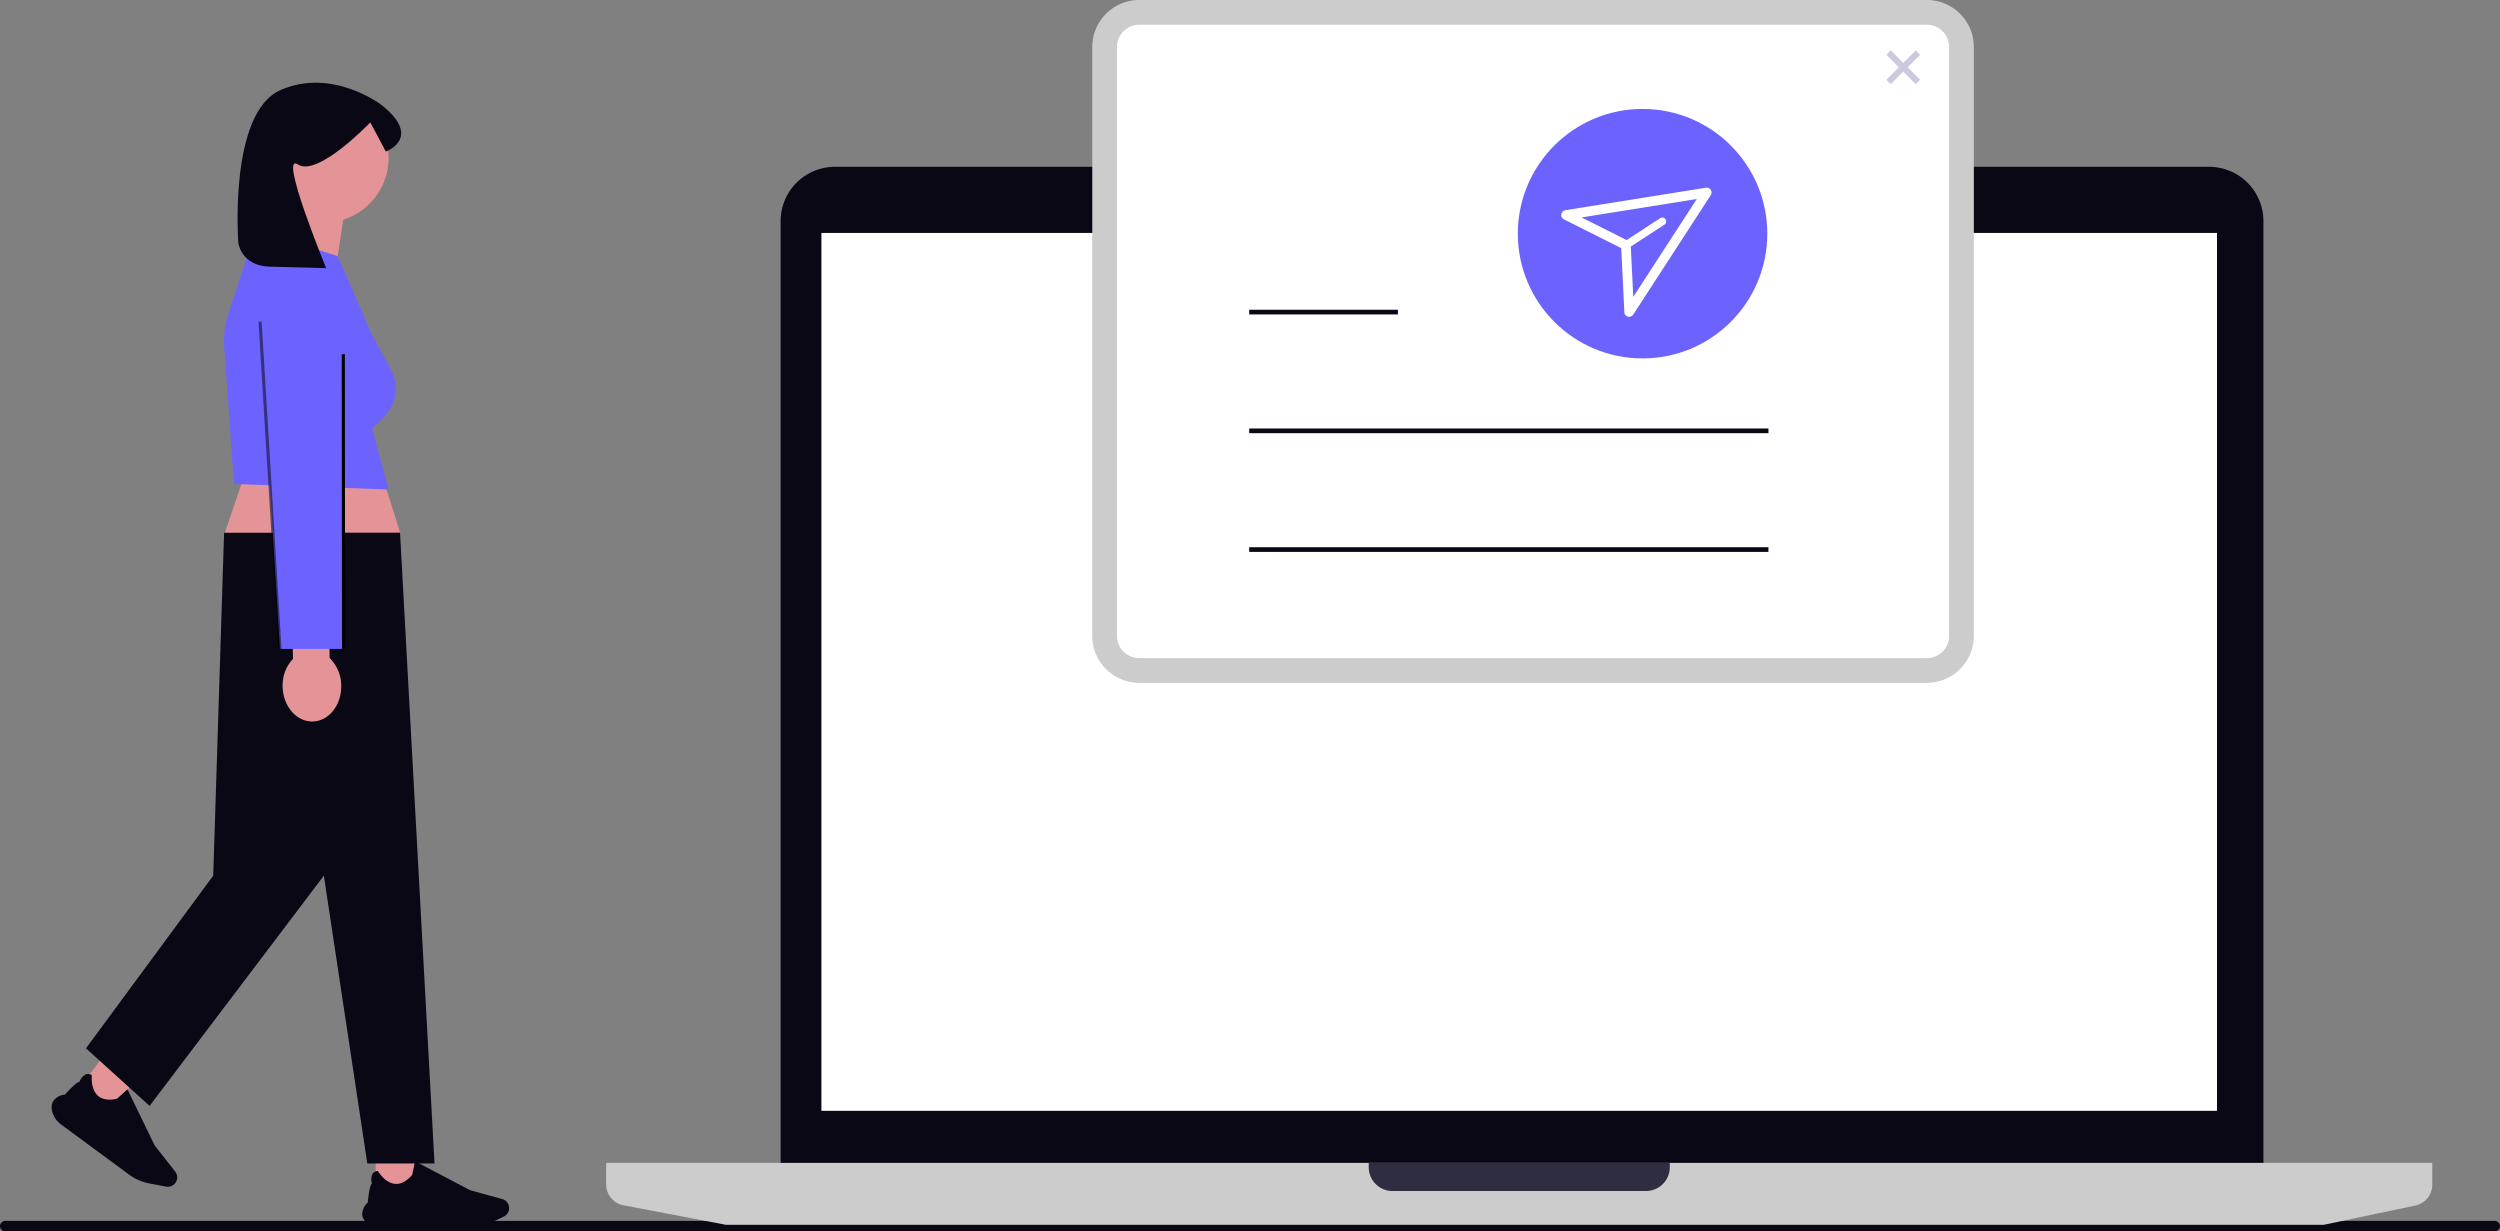
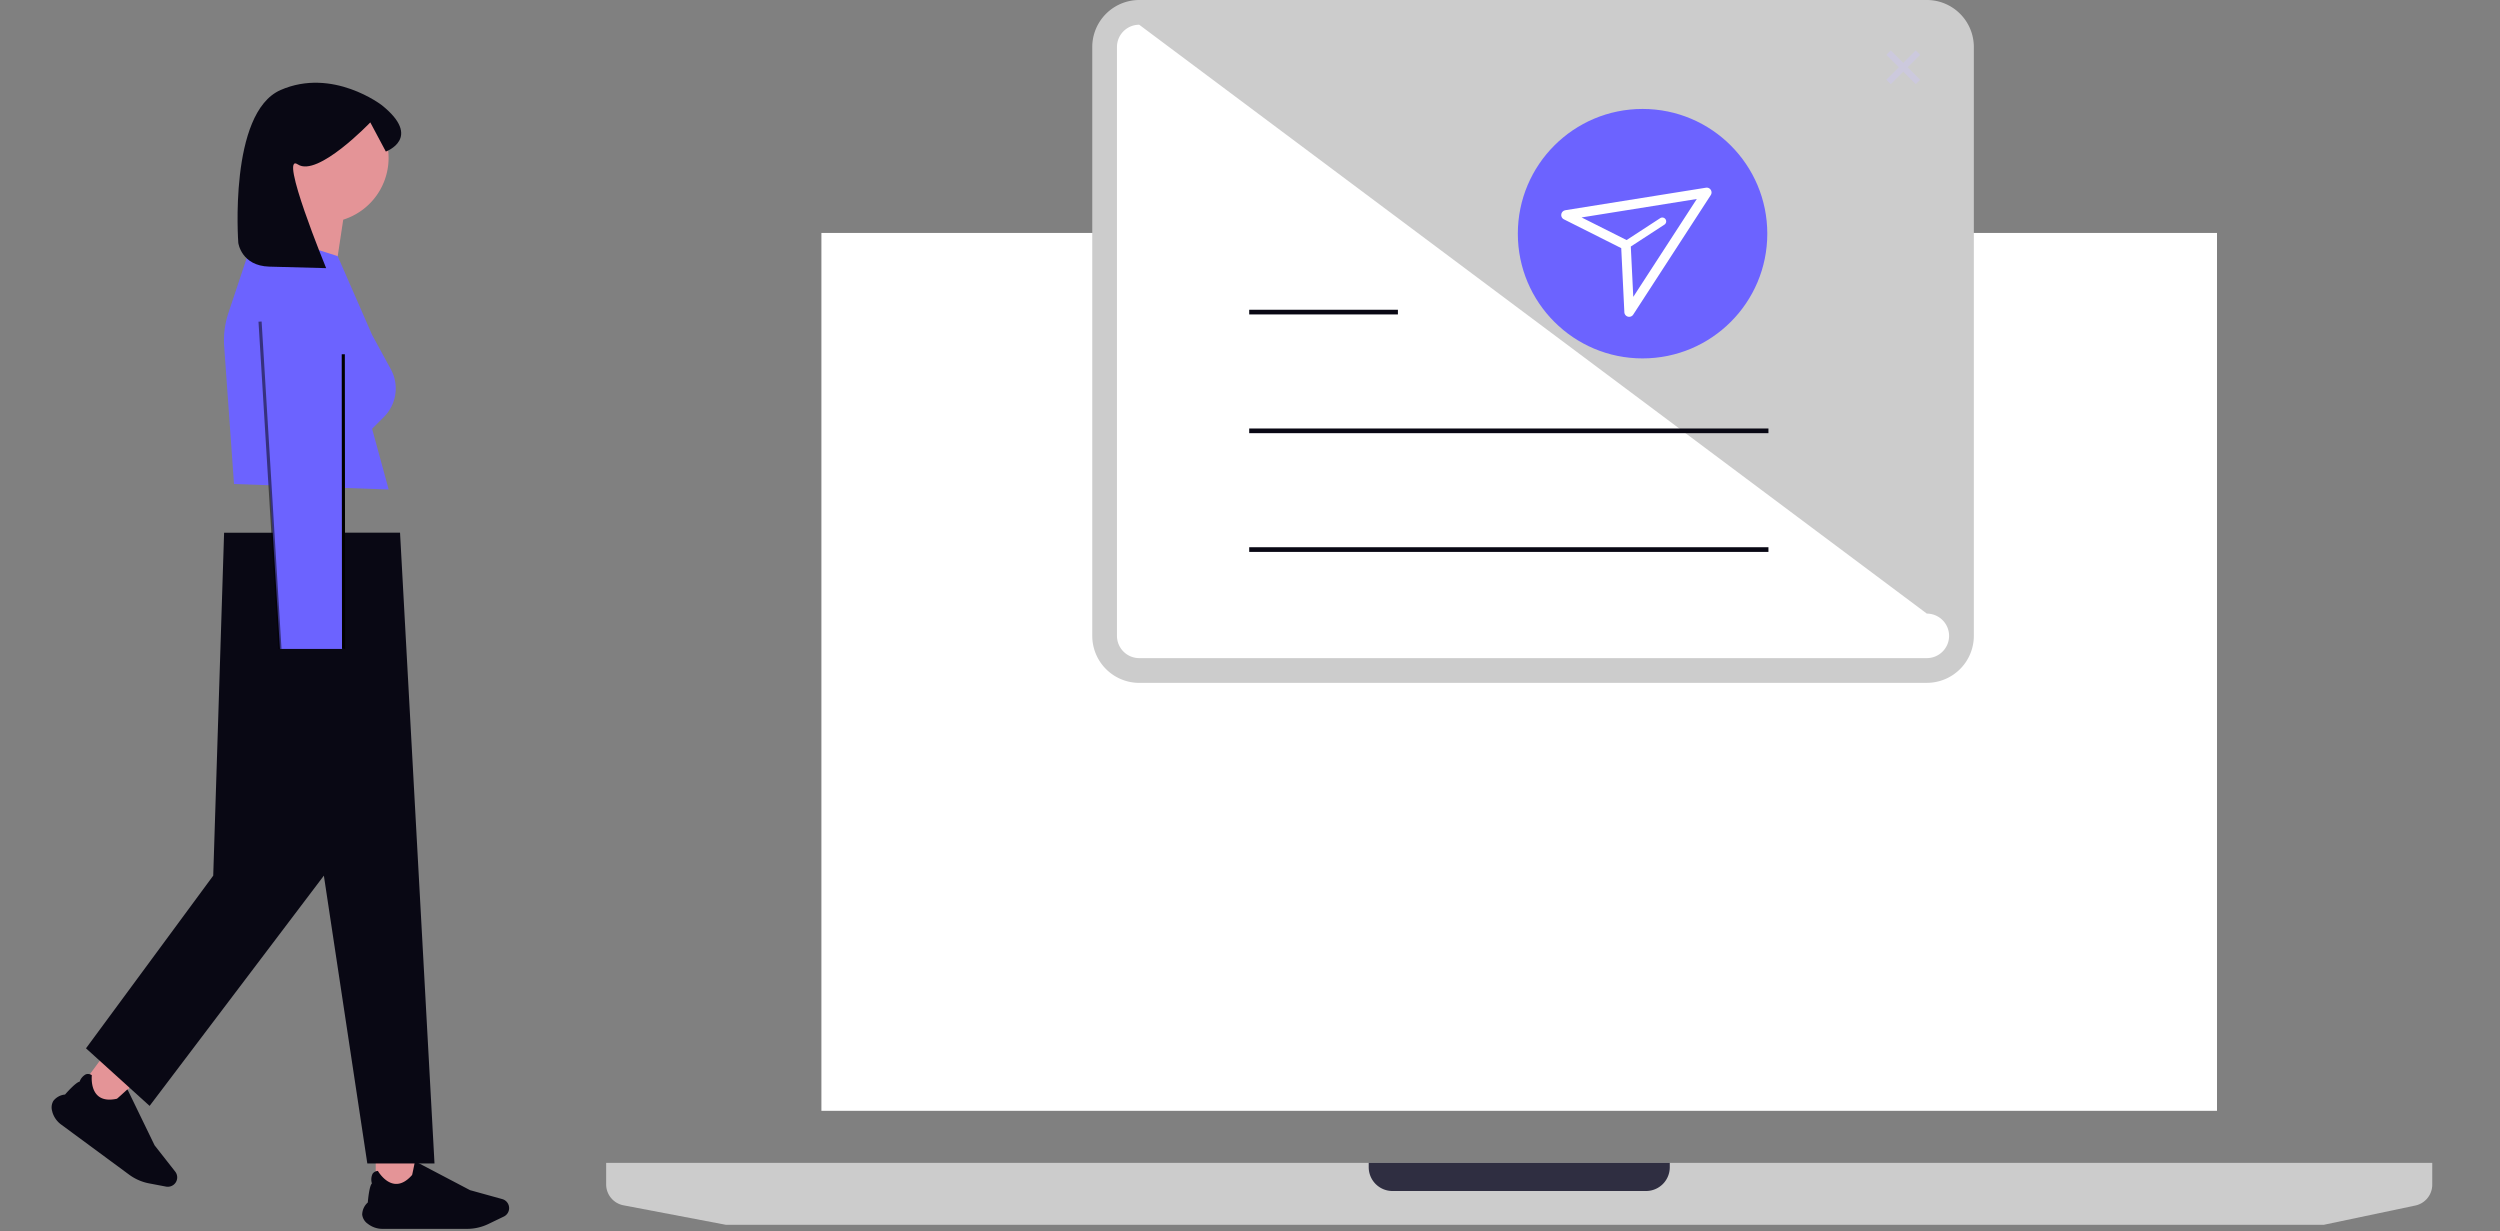
<svg xmlns="http://www.w3.org/2000/svg" viewBox="0 0 800.496 394.305">
  <rect x="0" y="0" width="800.496" height="394.305" fill="#808080" stroke="none" />
  <g transform="translate(-.005)">
-     <path d="m800.484 392.854a1.783 1.783 0 0 1 -1.8 1.451h-796.909a1.747 1.747 0 0 1 -1.748-1.405 1.689 1.689 0 0 1 1.667-1.973h797.123a1.683 1.683 0 0 1 1.667 1.927zm-75.733-11.495h-474.794v-310.572a17.391 17.391 0 0 1 17.37-17.37h440.054a17.391 17.391 0 0 1 17.37 17.37z" fill="#090814" />
    <path d="m263.02 74.589h446.865v281.093h-446.865z" fill="#fff" />
    <path d="m744.167 392.17h-511.778l-32.758-6.235a6.813 6.813 0 0 1 -5.532-6.685v-6.91h584.709v7.009a6.832 6.832 0 0 1 -5.406 6.658l-29.235 6.153z" fill="#ccc" />
    <path d="m527.049 381.359h-81.183a7.611 7.611 0 0 1 -7.6-7.6v-1.41h96.4v1.41a7.611 7.611 0 0 1 -7.6 7.6z" fill="#2f2e41" />
    <path d="m82.968 50.552a20.731 20.731 0 1 1 26.938 19.785l-4.009 26.484-20.433-17.025a51.551 51.551 0 0 0 6.784-11.955 20.7 20.7 0 0 1 -9.28-17.28zm-47.962 306.454-10.26-7.565 7.564-10.26 10.26 7.564z" fill="#e49497" />
    <path d="m16.749 355.916a4.162 4.162 0 0 1 .333-3.4 5.342 5.342 0 0 1 3.748-2.045c.252-.3 3.442-3.946 4.667-4.117a4.188 4.188 0 0 1 2-2.36 2.149 2.149 0 0 1 1.883.261l.027.018v.036s-.5 4.324 1.919 6.514c1.378 1.252 3.442 1.586 6.126.991.144-.081 2.054-1.811 3.306-2.964l.054-.045 8.694 17.929 6.6 8.415a3 3 0 0 1 .054 3.631 3.034 3.034 0 0 1 -2.973 1.171l-5.451-1.036a15.717 15.717 0 0 1 -6.334-2.757l-21.815-16.08a7.6 7.6 0 0 1 -2.856-4.153z" fill="#090814" />
    <path d="m133.06 381.872h-12.748v-12.748h12.748z" fill="#e49497" />
    <path d="m117.726 391.827a4.168 4.168 0 0 1 -1.748-2.928 5.371 5.371 0 0 1 1.8-3.874c.027-.387.423-5.225 1.315-6.09a4.217 4.217 0 0 1 .216-3.09 2.169 2.169 0 0 1 1.667-.91h.036l.018.027c.018.036 2.171 3.775 5.406 4.1 1.856.189 3.712-.766 5.523-2.838.063-.153.577-2.676.91-4.343v-.064l17.649 9.271 10.307 2.856a3 3 0 0 1 .5 5.595l-5 2.406a15.683 15.683 0 0 1 -6.73 1.532h-27.1a7.568 7.568 0 0 1 -4.757-1.649z" fill="#090814" />
-     <path d="m81.706 142.006-9.982 29.416 56.471-.64-8.424-26.875z" fill="#e49497" />
    <path d="m71.76 170.584 56.336-.034 11.036 201.979h-21.514l-13.91-92.148-55.8 73.724-20.366-18.434 40.74-55.291z" fill="#090814" />
-     <path d="m93.824 210.964-.432-20.091 11.73-.252.432 20.091a12.319 12.319 0 0 1 3.712 8.766c.135 6.262-3.955 11.433-9.136 11.541s-9.5-4.874-9.631-11.136a12.3 12.3 0 0 1 3.325-8.919z" fill="#e49497" />
    <path d="m82.015 73.634 26.118 8.388 11.018 25.217 6 11a12.86 12.86 0 0 1 -2.2 15.253l-3.8 3.8 5.307 19.451-49.525-1.766-3.144-44.02a27.677 27.677 0 0 1 1.351-10.739l8.865-26.6z" fill="#6c63ff" />
    <path d="m110.014 110.419v97.373h-20.37l-6.018-96.553" fill="#6c63ff" />
    <path d="m76.31 77.788s.964 7.343 9.937 7.586l18.19.487s-15.379-37.425-9.054-33.209 23.19-13.46 23.19-13.46l4.973 9.334s11.883-4.306-1.288-14.847c0 0-15.721-12.154-32.407-4.856s-13.541 48.965-13.541 48.965z" fill="#090814" />
    <path d="m89.145 207.822-6.371-104.815 1-.06 6.37 104.815z" opacity=".5" />
    <path d="m109.514 207.793-.09-94.347h1l.09 94.346z" />
    <path d="m616.981 218.658h-252.19a15.061 15.061 0 0 1 -15.046-15.046v-188.566a15.061 15.061 0 0 1 15.046-15.046h252.19a15.061 15.061 0 0 1 15.046 15.046v188.554a15.061 15.061 0 0 1 -15.046 15.046z" fill="#ccc" />
-     <path d="m364.781 7.919a7.136 7.136 0 0 0 -7.126 7.126v188.558a7.136 7.136 0 0 0 7.126 7.126h252.194a7.136 7.136 0 0 0 7.126-7.126v-188.558a7.136 7.136 0 0 0 -7.126-7.126z" fill="#fff" />
+     <path d="m364.781 7.919a7.136 7.136 0 0 0 -7.126 7.126v188.558a7.136 7.136 0 0 0 7.126 7.126h252.194a7.136 7.136 0 0 0 7.126-7.126a7.136 7.136 0 0 0 -7.126-7.126z" fill="#fff" />
    <circle cx="525.951" cy="74.823" fill="#6c63ff" r="39.939" />
    <path d="m501.21 67.328a1.543 1.543 0 0 0 -.45 2.9l18.361 9.226 1 20.523a1.545 1.545 0 0 0 2.838.766l24.83-38.272a1.546 1.546 0 0 0 -1.541-2.369l-45.047 7.208zm19.631 9.541-14.415-7.244 36.893-5.91-20.343 31.344-.793-16.118 10.748-7a1.237 1.237 0 1 0 -1.351-2.072l-10.748 7z" fill="#fff" fill-rule="evenodd" />
    <path d="m613.419 26.951-9.407-9.406 1.414-1.414 9.406 9.407z" fill="#ccc9dd" />
    <path d="m605.426 26.951-1.414-1.413 9.407-9.407 1.413 1.414z" fill="#ccc9dd" />
    <path d="m447.614 100.682h-47.615v-1.5h47.615zm118.644 38.02h-166.259v-1.5h166.259zm0 38.019h-166.259v-1.5h166.259z" fill="#090814" />
  </g>
</svg>